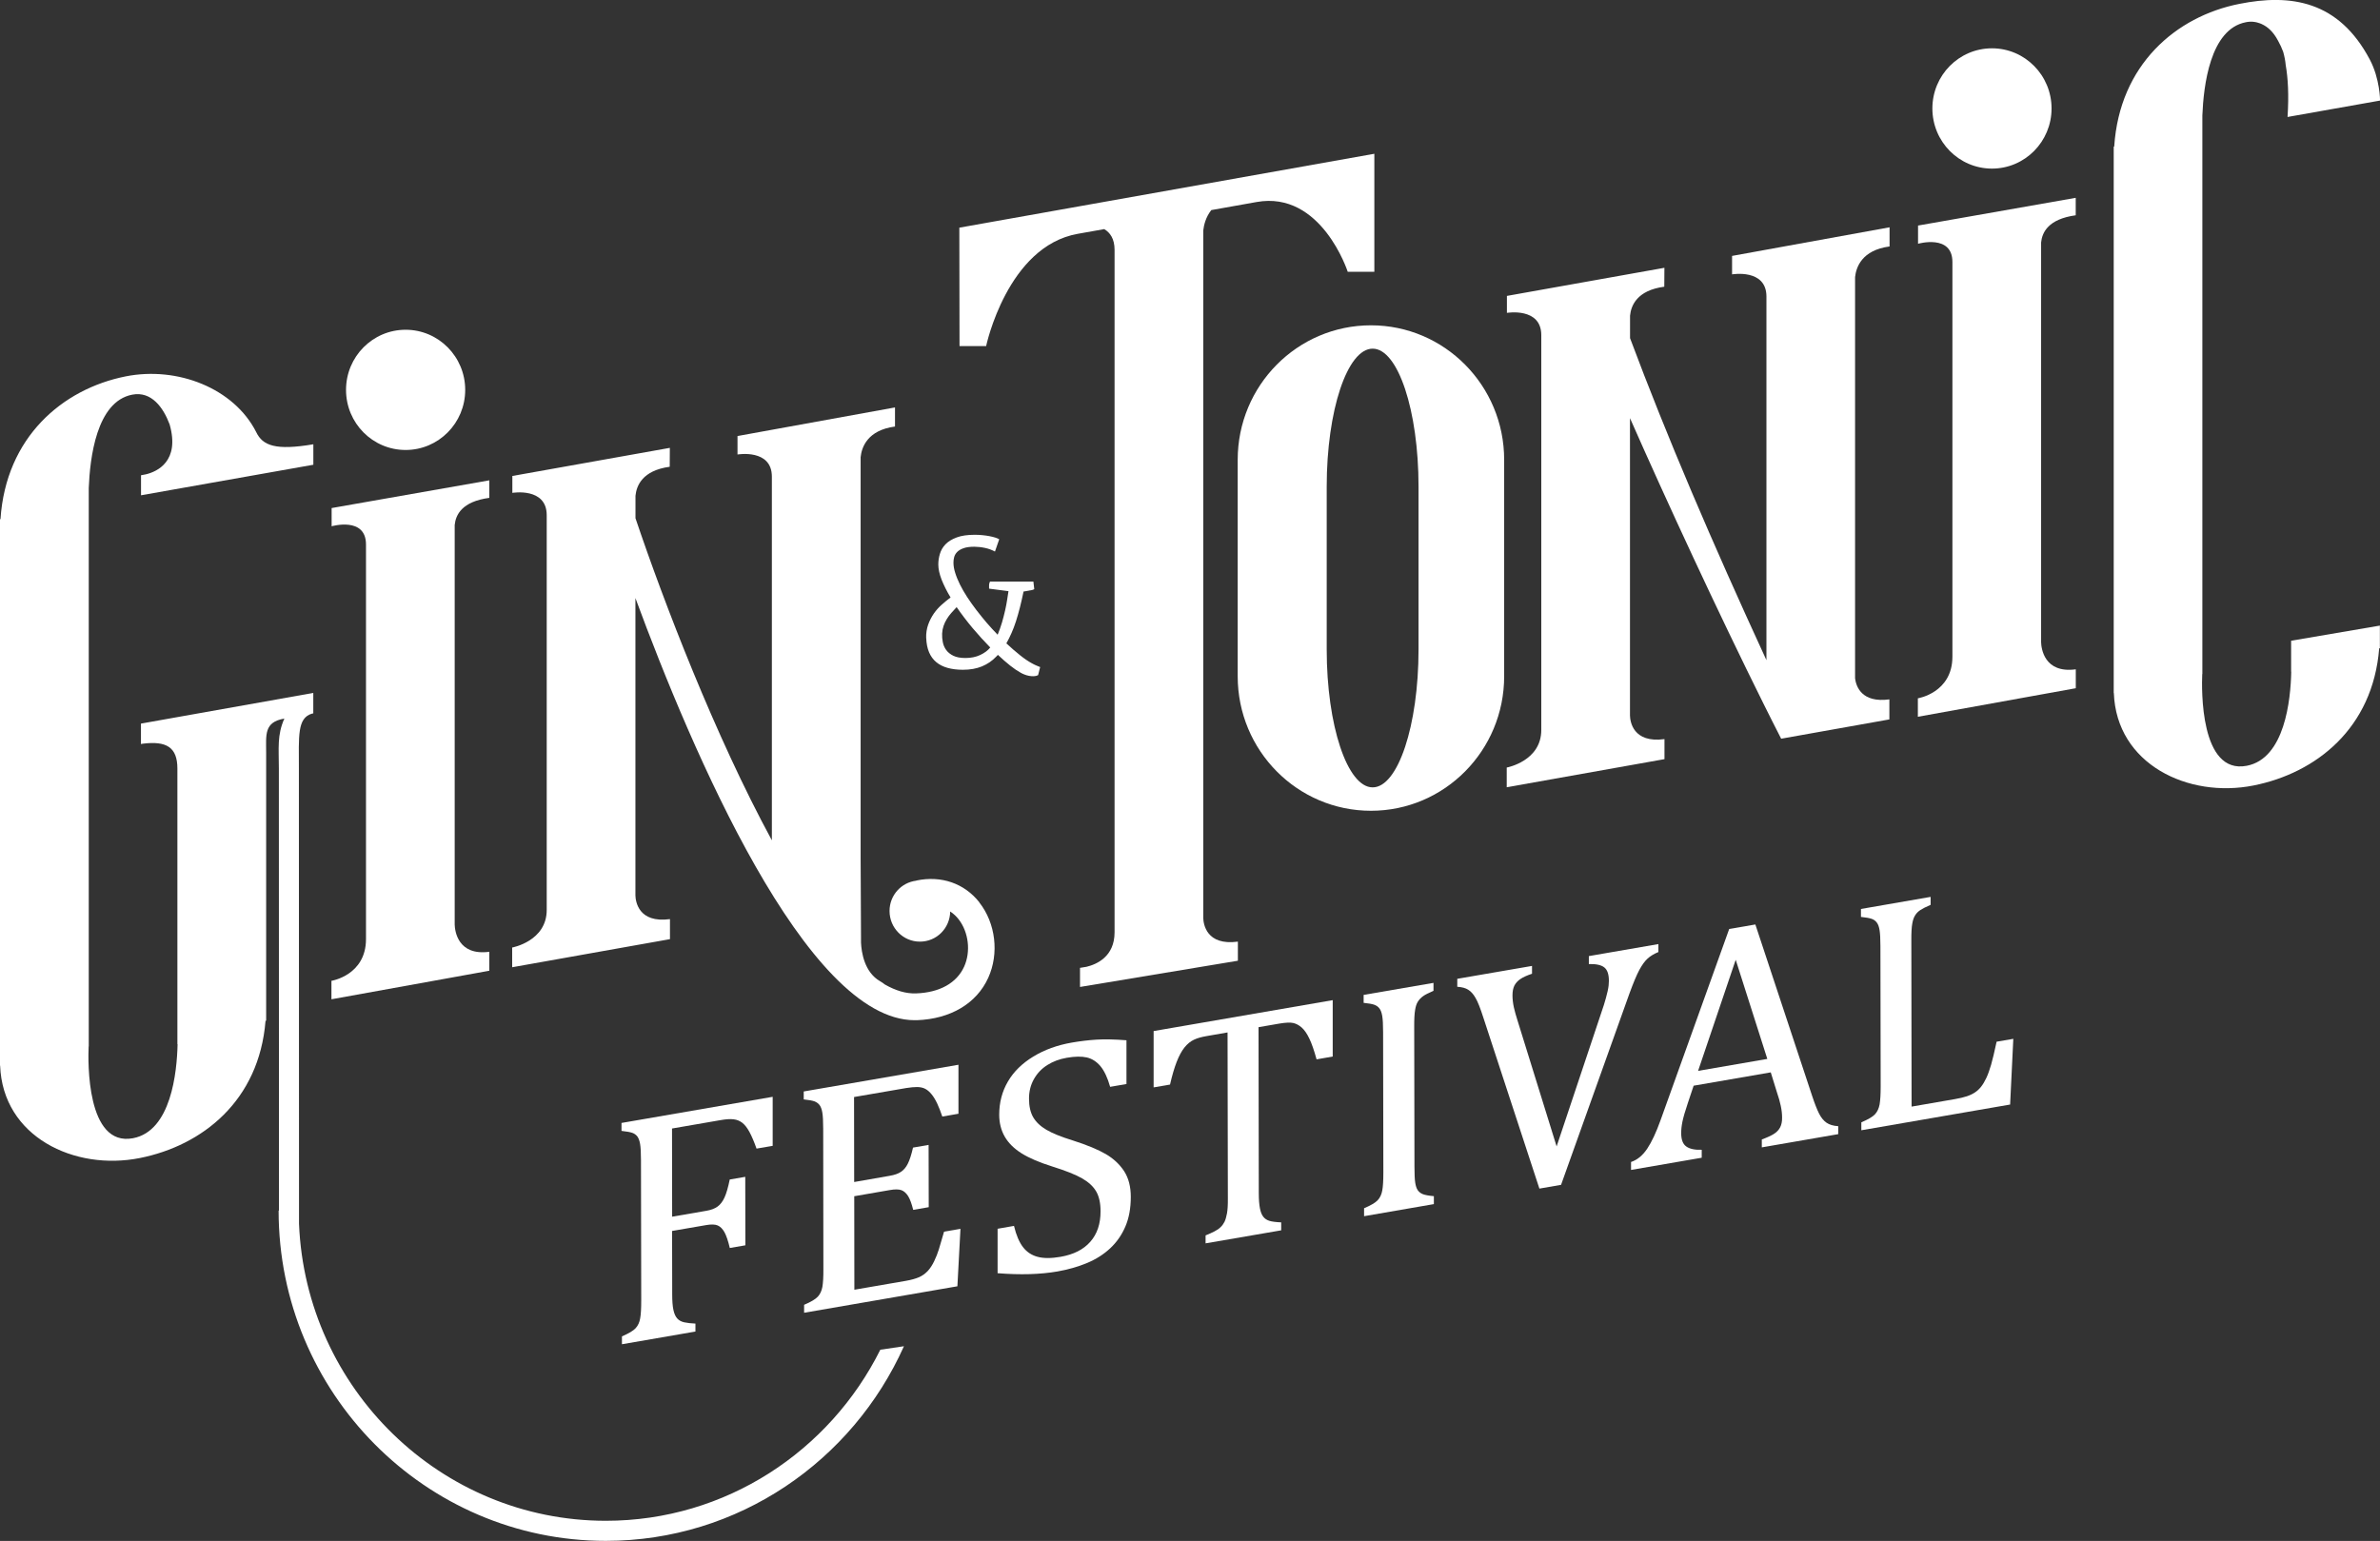
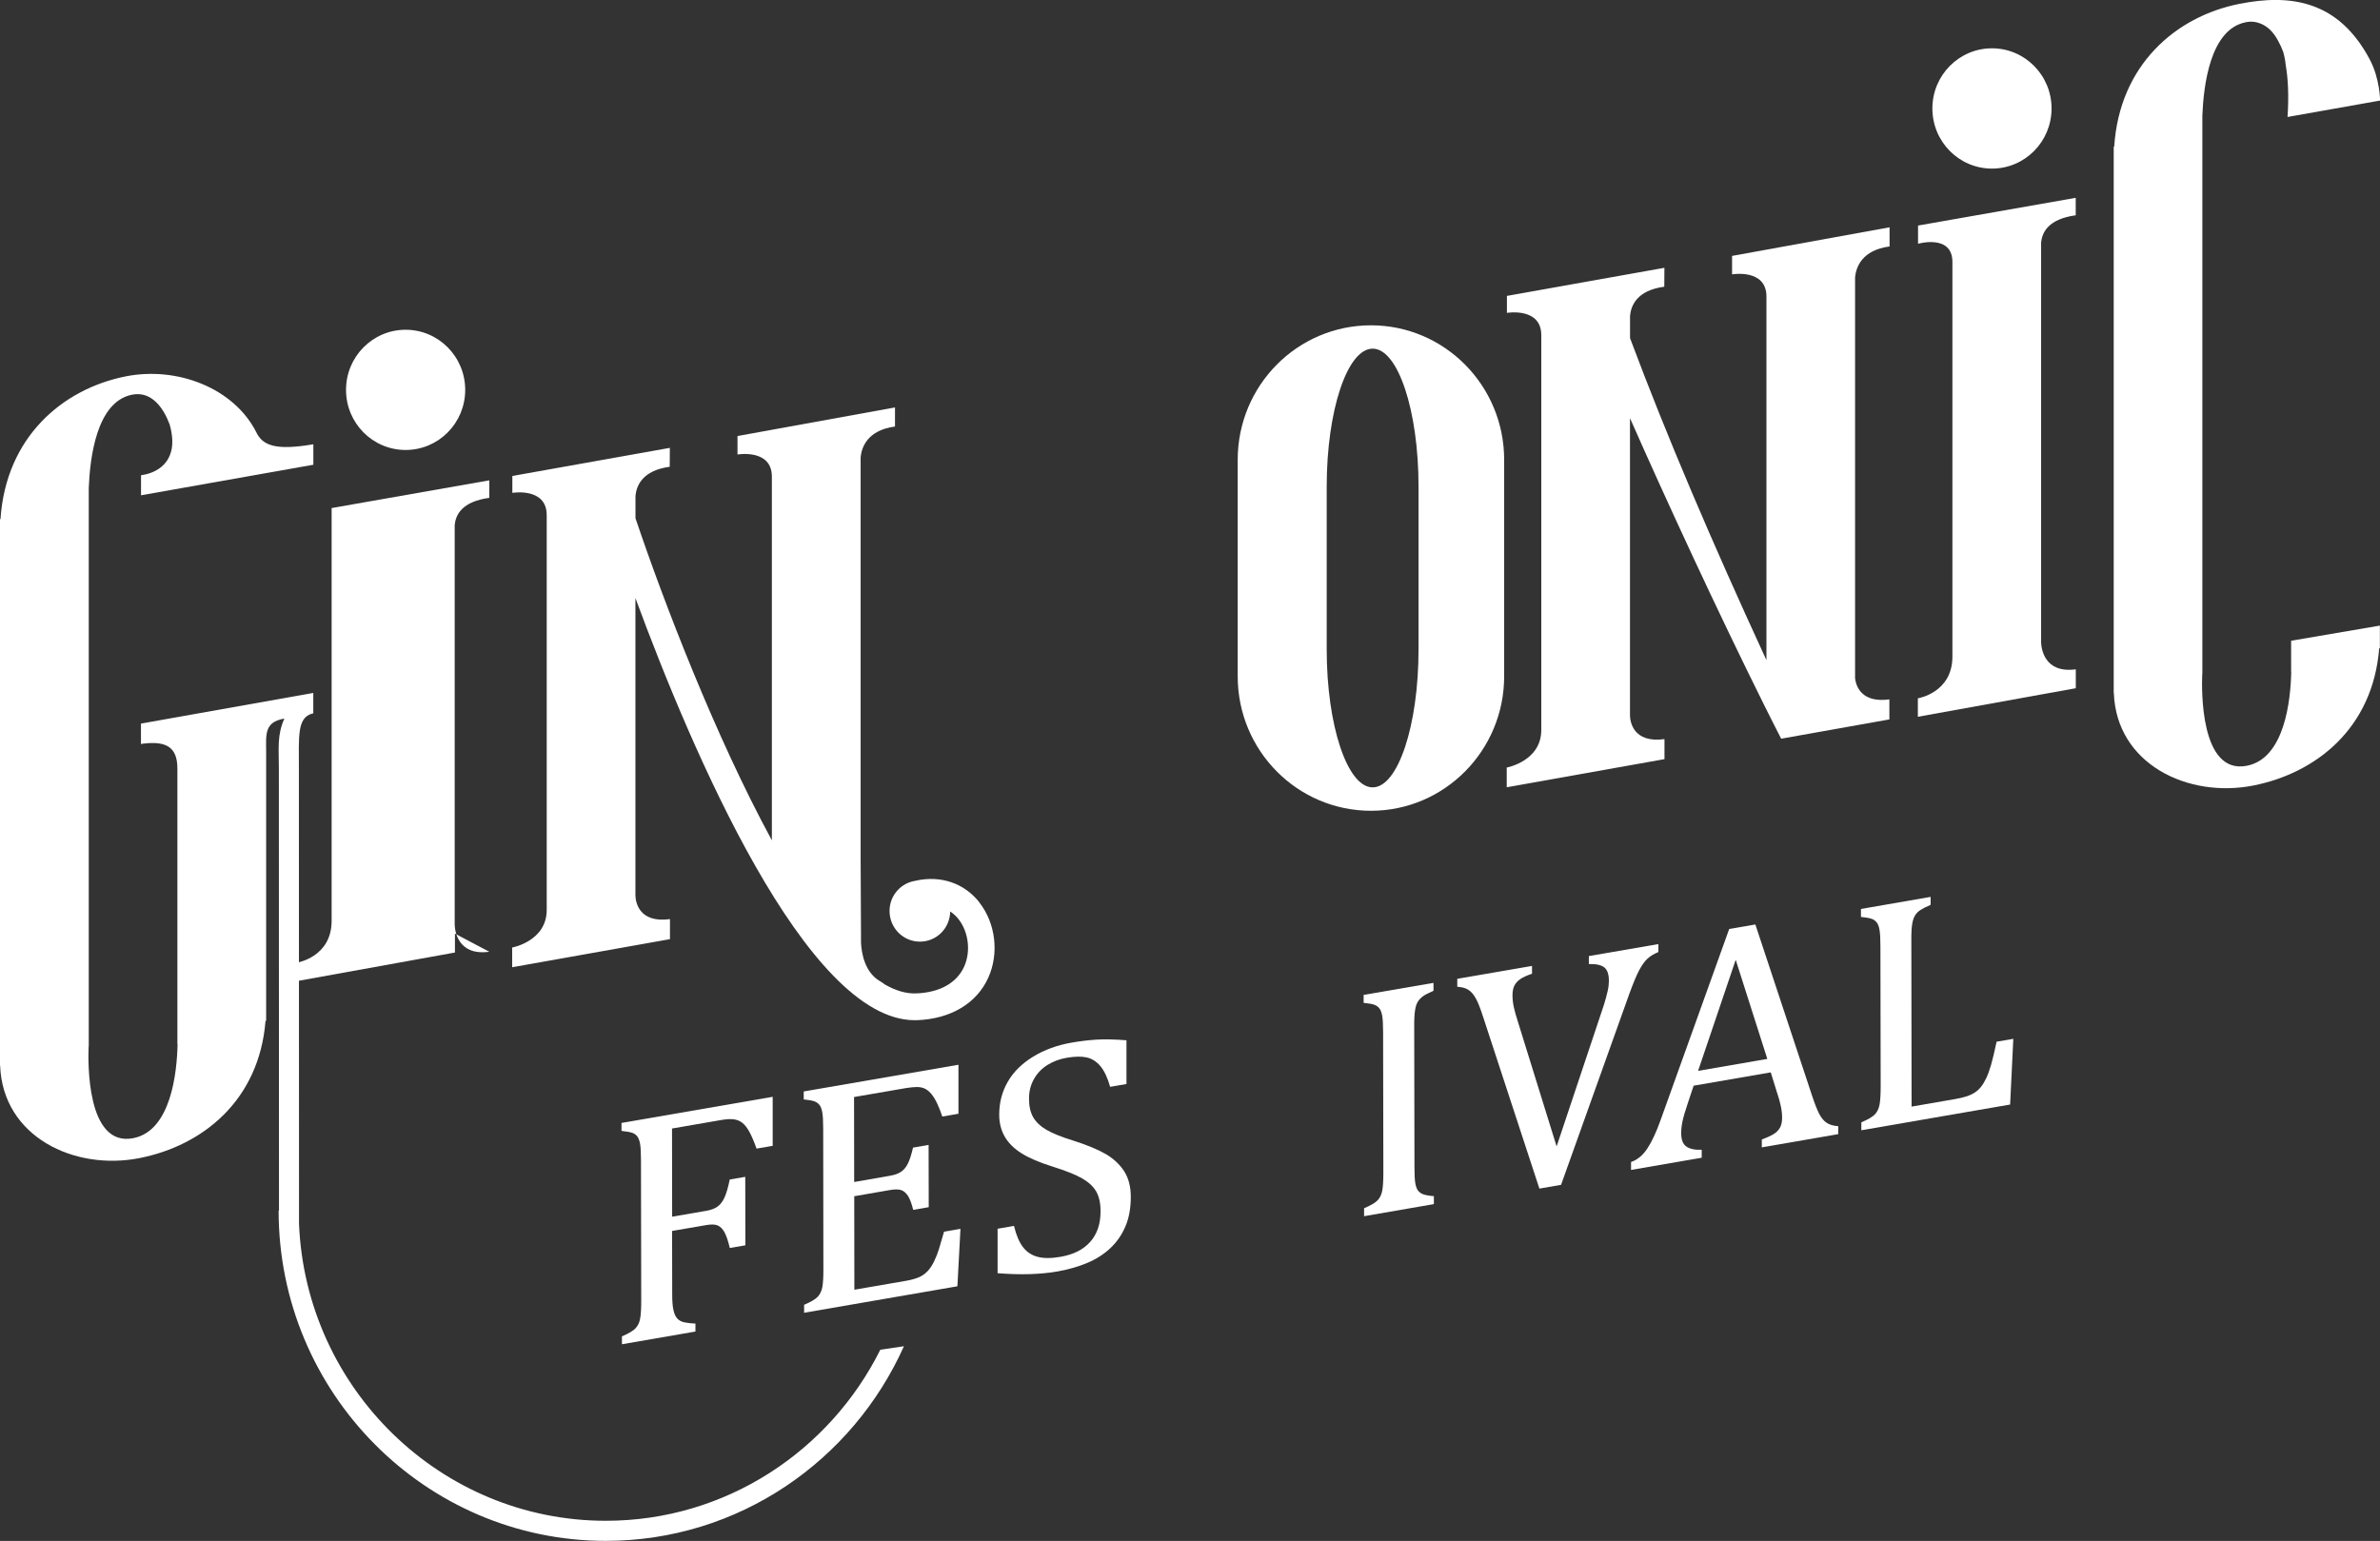
<svg xmlns="http://www.w3.org/2000/svg" viewBox="0 0 380.22 246.22" data-name="Livello 2" id="b">
  <rect x="0" y="0" width="380.22" height="246.22" fill="#333333" stroke="none" />
  <defs>
    <style>
      .d {
        fill: #fff;
        stroke-width: 0px;
      }
    </style>
  </defs>
  <g data-name="Testi e grafica" id="c">
    <g>
-       <path d="M150.51,101.24c-.02.45.02.9.11,1.37.09.46.27.88.54,1.25.27.37.65.68,1.14.92.49.24,1.14.36,1.93.36.89,0,1.68-.16,2.36-.48.69-.32,1.22-.72,1.61-1.2-.94-.95-1.88-1.99-2.81-3.09-.93-1.11-1.78-2.23-2.56-3.36-.3.31-.59.63-.86.94s-.52.64-.72.98c-.21.34-.38.7-.51,1.08-.13.38-.21.79-.23,1.23M147.96,101.96c-.02-.78.09-1.5.32-2.15.23-.65.54-1.24.91-1.78.38-.54.8-1.01,1.28-1.43.47-.42.94-.8,1.39-1.13-.6-.99-1.07-1.94-1.43-2.84-.35-.9-.53-1.72-.53-2.44,0-.55.08-1.11.25-1.68.17-.57.46-1.08.89-1.53.43-.45,1.03-.82,1.78-1.1.76-.29,1.73-.43,2.91-.43.41,0,.81.02,1.21.06.4.04.78.09,1.13.16.35.07.66.14.94.23.27.09.48.18.62.27l-.68,1.96c-.23-.12-.48-.24-.75-.34-.27-.1-.56-.18-.84-.24-.29-.06-.58-.11-.87-.14-.29-.03-.57-.05-.82-.05-.73,0-1.31.08-1.75.24-.44.16-.78.36-1.02.61-.24.25-.39.52-.47.82-.08.3-.11.59-.11.88,0,.5.09,1.04.28,1.63.18.59.44,1.21.76,1.86.32.64.7,1.31,1.15,2,.45.69.93,1.37,1.46,2.06.53.69,1.08,1.37,1.65,2.04.58.67,1.16,1.31,1.76,1.92.26-.63.49-1.28.69-1.94.19-.66.36-1.31.5-1.93.14-.62.25-1.2.33-1.73.08-.53.15-.99.21-1.36l-3.08-.4s-.02-.02-.02-.04c0-.01,0-.02,0-.03,0-.01,0-.02,0-.03v-.44s.01-.06.01-.1c0,0,0-.02,0-.02,0,0,0-.01,0-.02,0-.03,0-.05.01-.07l.06-.22.04-.1.03-.04s0-.02.01-.03h6.92l.14,1.22-.06.03-.14.06c-.1.02-.17.04-.21.06l-.2.04s-.03,0-.04,0c-.01,0-.02,0-.04,0l-.1.03-.34.06-.51.09h-.07c-.19.91-.38,1.75-.58,2.54-.2.79-.41,1.52-.63,2.21-.22.68-.46,1.32-.72,1.9-.26.59-.53,1.13-.82,1.64.77.72,1.5,1.35,2.19,1.9.69.55,1.32.98,1.88,1.28.24.13.46.25.68.34.22.1.43.19.65.27l-.33,1.29c-.2.11-.42.16-.68.17-.26.01-.51-.01-.77-.06-.26-.05-.51-.12-.75-.22-.24-.1-.44-.19-.6-.29-.48-.26-1.03-.63-1.65-1.12-.62-.49-1.27-1.06-1.97-1.72l-.26.27c-.65.69-1.42,1.21-2.29,1.57-.87.36-1.89.54-3.04.54-.91,0-1.72-.1-2.44-.3-.72-.2-1.33-.51-1.82-.92-.5-.42-.88-.94-1.15-1.58-.27-.64-.42-1.39-.45-2.26" class="d" />
-       <path d="M78.17,152.08c-5.06.68-5.5-3.39-5.53-4.32v-63.88c.16-1.59,1.12-3.74,5.53-4.33v-2.8l-25.19,4.43v2.91s5.49-1.59,5.49,2.91v63.05c0,5.8-5.52,6.67-5.52,6.67v2.95s25.22-4.56,25.22-4.56v-3.02Z" class="d" />
+       <path d="M78.17,152.08c-5.06.68-5.5-3.39-5.53-4.32v-63.88c.16-1.59,1.12-3.74,5.53-4.33v-2.8l-25.19,4.43v2.91v63.05c0,5.8-5.52,6.67-5.52,6.67v2.95s25.22-4.56,25.22-4.56v-3.02Z" class="d" />
      <path d="M64.8,71.9c5.26,0,9.52-4.3,9.52-9.6s-4.26-9.61-9.52-9.61-9.52,4.3-9.52,9.61,4.26,9.6,9.52,9.6" class="d" />
      <path d="M156.47,144.19c-2.41-3.05-6.09-4.33-10.09-3.49v.02c-2.4.29-4.27,2.33-4.27,4.84,0,2.71,2.17,4.9,4.85,4.9s4.8-2.15,4.84-4.82c.55.37,1,.8,1.33,1.23,1.62,2.06,1.99,5.19.89,7.6-1.19,2.61-3.92,4.13-7.67,4.26-1.62.06-3.29-.45-5-1.43-.19-.16-.42-.32-.76-.52-2.5-1.44-2.97-4.61-3.04-6.18,0-.3,0-.62,0-.93-.03-5.98-.06-12.74-.06-12.74v-63.88c.16-1.58,1.08-4.31,5.49-4.9v-3.05l-25.16,4.57v2.95s5.49-.95,5.49,3.54v58.11c-9.06-16.67-17.27-38.06-21.79-51.47v-3.58c.16-1.58,1.06-4.04,5.47-4.64l.02-3.02-25.16,4.49v2.7s5.49-.93,5.49,3.56v63.06c.02,5.02-5.52,6.03-5.52,6.03v3.15s25.21-4.49,25.21-4.49v-3.2c-5.05.68-5.49-2.85-5.52-3.78v-47.52c8.99,24.38,27.32,67.45,44.61,67.45.13,0,.25,0,.37,0,5.37-.2,9.52-2.67,11.38-6.76,1.77-3.89,1.2-8.74-1.43-12.07" class="d" />
-       <path d="M153.26,36.37l.03,18.93h4.25s3.37-15.95,14.65-17.94h0l4.22-.75c.92.54,1.65,1.53,1.65,3.31v109.05c0,3.91-2.89,5.13-4.49,5.51l-1.03.17v3.05s25.22-4.19,25.22-4.19v-3.05c-5.06.68-5.5-2.85-5.53-3.77V36.82c.09-.83.39-2.12,1.28-3.25l7.24-1.29c10.36-1.85,14.56,11.15,14.56,11.15h4.25v-18.86l-66.31,11.81Z" class="d" />
      <path d="M226.62,103.78c0,12.15-3.29,22.03-7.33,22.03s-7.34-9.88-7.34-22.03v-26.04c0-12.15,3.29-22.03,7.34-22.03s7.33,9.89,7.33,22.03v26.04ZM219.02,51.98c-11.76,0-21.29,9.62-21.29,21.49v34.59c0,11.87,9.53,21.49,21.29,21.49s21.28-9.63,21.28-21.49v-34.59c0-11.87-9.53-21.49-21.28-21.49" class="d" />
      <polygon points="284.6 118.36 284.6 118.36 284.62 118.35 284.6 118.36" class="d" />
      <path d="M301.87,39.37v-3.05l-25.16,4.57v2.95s5.49-.95,5.49,3.54v58.11c-8.79-19.09-15.87-35.63-21.79-51.46v-3.59c.16-1.58,1.06-4.04,5.47-4.63l.02-3.02-25.16,4.49v2.71s5.49-.93,5.49,3.56v63.06c.02,5.02-5.52,6.03-5.52,6.03v3.15s25.2-4.49,25.2-4.49v-3.2c-5.05.68-5.49-2.85-5.51-3.77v-47.52c5.87,13.32,14.05,30.99,21.34,45.65.95,1.91,1.89,3.78,2.81,5.57h.02s17.27-3.08,17.27-3.08v-3.2c-4.45.6-5.31-2.08-5.48-3.35,0-.14,0-.24,0-.24v-63.89c.17-1.58,1.09-4.3,5.49-4.89" class="d" />
      <path d="M331.61,106.95c-5.06.68-5.5-3.39-5.53-4.32v-63.89c.16-1.58,1.12-3.74,5.53-4.34v-2.79l-25.19,4.43v2.91s5.49-1.58,5.49,2.91v63.06c0,5.79-5.52,6.66-5.52,6.66v2.95s25.23-4.56,25.23-4.56v-3.02Z" class="d" />
      <path d="M318.23,26.94c5.26,0,9.52-4.31,9.52-9.61s-4.26-9.61-9.52-9.61-9.52,4.3-9.52,9.61,4.26,9.61,9.52,9.61" class="d" />
      <path d="M380.22,16.07l-14.77,2.62c.23-3.53.07-6.24-.3-8.33-.05-.62-.18-1.3-.39-2.06-.22-.61-.5-1.21-.82-1.78-.77-1.47-1.7-2.25-2.57-2.65-.03-.02-.05-.02-.08-.04-.09-.04-.17-.07-.25-.1-.16-.06-.32-.11-.48-.15h0c-.09-.02-.19-.04-.29-.06-.1-.02-.2-.03-.3-.04-.05,0-.09,0-.14-.01-.62-.03-1.04.08-1.04.08-5.73,1.1-6.76,10.18-6.95,14.91v89.25h-.02c-.1,2.34-.37,16.09,7.11,14.65,6.08-1.16,7.02-10.53,7.11-15.03h-.02s0-4.95,0-4.95l14.18-2.42v3.61s-.11.03-.11.03c-1.02,12.77-10.07,19.92-20.08,21.91-10.45,2.08-21.9-3.41-22.31-14.78h-.02s0-87.29,0-87.29l.08-.03c.85-13.05,9.85-20.78,19.98-22.79,8.27-1.65,15.88-.49,20.85,8.89,1.64,3.1,1.64,6.55,1.64,6.55" class="d" />
      <path d="M123.44,175.26v7.83s-2.58.44-2.58.44c-.39-1.11-.77-1.99-1.13-2.66-.36-.66-.74-1.15-1.14-1.46-.4-.31-.86-.5-1.39-.56-.53-.07-1.23-.02-2.09.13l-7.75,1.34.02,14.09,5.45-.94c.77-.13,1.38-.36,1.82-.69.44-.32.81-.81,1.1-1.45.29-.63.57-1.59.83-2.86l2.48-.43.02,10.94-2.49.43c-.27-1.14-.55-1.97-.85-2.52-.3-.53-.66-.9-1.08-1.08-.41-.18-1.03-.2-1.84-.06l-5.45.94.02,10.16c0,1.03.06,1.85.19,2.45.13.6.33,1.06.61,1.37.28.31.66.52,1.14.62.48.1,1.07.17,1.77.2v1.27s-11.74,2.03-11.74,2.03v-1.26c1.09-.47,1.82-.9,2.19-1.31.37-.4.61-.92.72-1.56.12-.64.17-1.6.17-2.88l-.04-22.41c0-1.19-.05-2.05-.14-2.58-.09-.53-.24-.92-.44-1.2-.2-.26-.47-.46-.81-.58-.34-.12-.91-.22-1.72-.31v-1.27l24.12-4.17Z" class="d" />
      <path d="M153.12,170.14v7.82s-2.58.45-2.58.45c-.27-.8-.54-1.49-.82-2.09-.28-.59-.57-1.07-.88-1.45-.3-.38-.63-.67-.99-.87-.36-.2-.79-.29-1.28-.31-.5,0-1.09.05-1.77.16l-8.36,1.44.02,13.58,5.66-.99c.78-.13,1.38-.34,1.82-.64.44-.29.81-.73,1.09-1.3.29-.57.57-1.42.83-2.57l2.49-.43.02,9.95-2.48.43c-.25-1-.52-1.73-.82-2.21-.3-.47-.66-.79-1.07-.94-.41-.15-1.04-.16-1.87-.01l-5.66.98.02,14.94,8.23-1.42c.86-.15,1.56-.35,2.1-.58.54-.24,1-.58,1.39-.99.39-.42.73-.95,1.03-1.57.3-.62.55-1.25.75-1.9.2-.65.48-1.59.83-2.82l2.62-.45-.49,9.18-24.49,4.23v-1.27c1.09-.46,1.82-.9,2.19-1.3.37-.4.61-.92.73-1.56.11-.64.17-1.6.16-2.87l-.03-22.41c0-1.19-.05-2.06-.14-2.59-.09-.53-.24-.92-.44-1.19-.21-.27-.48-.46-.81-.59-.33-.12-.91-.23-1.72-.31v-1.27s24.73-4.27,24.73-4.27Z" class="d" />
      <path d="M162,195.91c.35,1.46.83,2.58,1.43,3.36.6.78,1.38,1.3,2.33,1.55.95.26,2.18.26,3.68,0,2.06-.36,3.64-1.15,4.74-2.4,1.1-1.24,1.65-2.88,1.64-4.89,0-1.29-.23-2.34-.69-3.14-.46-.8-1.21-1.5-2.25-2.1-1.04-.6-2.63-1.23-4.77-1.9-2.07-.65-3.7-1.35-4.9-2.1-1.2-.75-2.1-1.64-2.69-2.66-.59-1.02-.89-2.2-.89-3.52,0-1.94.46-3.7,1.38-5.28.92-1.59,2.28-2.92,4.07-4.01,1.79-1.09,3.84-1.83,6.15-2.23,1.34-.23,2.65-.39,3.93-.47,1.28-.08,2.88-.05,4.8.1v6.99s-2.61.45-2.61.45c-.41-1.45-.92-2.54-1.54-3.29-.62-.74-1.34-1.2-2.17-1.4-.83-.19-1.9-.18-3.23.05-1.15.2-2.17.58-3.08,1.15-.91.57-1.63,1.32-2.15,2.25-.53.93-.79,1.97-.79,3.13,0,1.22.23,2.22.68,2.99.45.76,1.15,1.43,2.11,1.99.95.56,2.37,1.13,4.24,1.71,2.26.72,4.01,1.45,5.26,2.18,1.24.73,2.21,1.65,2.92,2.74.7,1.1,1.05,2.46,1.05,4.08,0,1.82-.29,3.4-.87,4.75-.58,1.35-1.39,2.51-2.42,3.47-1.03.96-2.26,1.75-3.7,2.35-1.44.6-3.01,1.05-4.72,1.35-2.76.48-5.96.57-9.57.28v-7.1s2.63-.46,2.63-.46Z" class="d" />
-       <path d="M184.3,164.75l28.61-4.94v9.01s-2.58.45-2.58.45c-.39-1.42-.77-2.53-1.16-3.33-.38-.8-.79-1.38-1.21-1.75-.43-.38-.88-.62-1.36-.73-.48-.11-1.21-.07-2.18.09l-3.36.58.04,26.53c0,1.02.07,1.82.18,2.4.11.59.29,1.04.53,1.35.24.31.56.53.97.66.4.13,1.04.21,1.9.25v1.27l-12.08,2.08v-1.27c.53-.21.99-.42,1.4-.63.41-.21.74-.43.99-.68.26-.24.46-.53.64-.87.16-.34.29-.79.39-1.34.1-.55.15-1.34.14-2.38l-.05-26.53-3.33.58c-.83.14-1.51.33-2.05.59-.54.25-1.04.66-1.5,1.23-.46.57-.87,1.34-1.25,2.31-.38.98-.73,2.18-1.06,3.62l-2.62.45v-9.02Z" class="d" />
      <path d="M225.97,186.45c0,1.16.04,2,.12,2.52.08.52.21.92.4,1.2.19.27.46.5.82.64.36.14.95.25,1.76.32v1.27s-11.15,1.93-11.15,1.93v-1.27c1.09-.46,1.82-.89,2.19-1.3.37-.4.61-.92.72-1.56.12-.64.17-1.6.17-2.88l-.04-22.41c0-1.19-.05-2.05-.14-2.58-.09-.53-.24-.93-.44-1.19-.2-.27-.47-.46-.81-.59-.33-.12-.91-.23-1.72-.31v-1.27s11.16-1.92,11.16-1.92v1.27c-.77.33-1.33.61-1.67.86-.34.25-.62.54-.82.86-.21.32-.36.77-.45,1.36-.1.59-.15,1.48-.14,2.67l.04,22.41Z" class="d" />
      <path d="M244.75,154.32v1.27c-.81.27-1.43.55-1.85.84-.42.28-.74.63-.96,1.04-.21.42-.31.94-.31,1.58,0,.59.07,1.21.21,1.87.15.66.35,1.39.61,2.19l6.23,20.07,7.55-22.6c.11-.35.21-.71.32-1.09.11-.38.2-.75.28-1.11.08-.35.13-.67.16-.93.03-.27.04-.51.04-.73,0-1.04-.24-1.75-.73-2.14-.48-.39-1.31-.57-2.47-.54v-1.27l11.11-1.92v1.27c-.72.3-1.3.65-1.74,1.06-.44.4-.88,1.01-1.31,1.81-.43.8-.95,2.05-1.57,3.74l-10.93,30.59-3.46.6-8.96-27.34c-.48-1.49-.89-2.54-1.25-3.14-.35-.61-.74-1.04-1.17-1.3-.42-.27-1-.42-1.74-.47v-1.27l11.95-2.06Z" class="d" />
      <path d="M271.28,171.11l11.06-1.91-5.05-15.84-6.01,17.75ZM281.46,183.34v-1.27c.88-.32,1.54-.63,1.97-.91.43-.28.75-.62.96-1.03.21-.41.32-.92.31-1.55,0-.59-.07-1.21-.21-1.87-.14-.66-.34-1.39-.62-2.19l-.98-3.17-12.32,2.13-.9,2.69c-.46,1.35-.75,2.37-.89,3.05-.14.69-.2,1.28-.2,1.83,0,1.03.26,1.75.81,2.14.54.39,1.36.57,2.47.53v1.27s-11.29,1.95-11.29,1.95v-1.27c.99-.33,1.85-1.03,2.58-2.12.73-1.1,1.43-2.6,2.12-4.52l10.98-30.59,4.18-.72,9.05,27.33c.42,1.27.8,2.24,1.13,2.89.33.65.72,1.13,1.18,1.45.46.32,1.09.51,1.88.56v1.27l-12.19,2.11Z" class="d" />
      <path d="M305.39,176.82l6.93-1.2c.75-.13,1.39-.28,1.9-.45.51-.17.95-.39,1.31-.63.36-.24.69-.55.98-.92.29-.37.56-.83.83-1.4.26-.56.51-1.26.75-2.08.24-.82.53-2.06.88-3.69l2.67-.46-.51,10.5-23.77,4.11v-1.27c1.09-.46,1.82-.89,2.19-1.29.37-.41.61-.93.73-1.57.11-.64.17-1.6.17-2.88l-.04-22.41c0-1.19-.05-2.05-.14-2.58-.09-.53-.23-.92-.44-1.19-.2-.27-.47-.47-.81-.59-.34-.12-.91-.23-1.72-.31v-1.27s11.13-1.93,11.13-1.93v1.27c-.78.34-1.32.62-1.65.84-.33.22-.6.48-.8.8-.22.32-.38.77-.48,1.35-.11.59-.16,1.5-.15,2.75l.04,26.49Z" class="d" />
      <path d="M140.63,215.68c-8.08,16.19-24.69,27.32-43.84,27.32-26.36,0-47.93-21.1-49.02-47.45h0c0-2.08,0-17.78-.01-34.1,0-17.65-.01-36.02-.01-38.65,0-5.16-.3-8.09,2.12-8.78l.18-.03v-3.27l-27.53,4.9v3.27l.3-.06c3.73-.46,5.52.53,5.52,3.97v44.05h.03c-.1,4.49-1.03,13.86-7.11,15.02-7.48,1.43-7.2-12.31-7.1-14.65h.02v-89.25c.19-4.73,1.21-13.81,6.95-14.91,3.07-.59,4.96,2.06,5.97,4.75,1.68,5.92-2.02,7.54-3.74,7.97l-.83.16v3.2l27.53-4.88v-3.27c-6.02,1.02-8.09.23-9.13-1.95h0c-3.56-7.01-12.58-10.54-20.85-8.9C9.94,62.16.94,69.89.08,82.94l-.08.03v87.3h.02c.42,11.37,11.87,16.85,22.31,14.77,10.01-1.99,19.06-9.15,20.09-21.92l.1-.03v-42.83c0-2.82-.38-4.89,2.91-5.44-1.18,2.63-.88,4.74-.88,7.98,0,2.63,0,21,.01,38.65,0,13.62,0,26.79.01,31.99h-.06c0,29.1,23.45,52.77,52.27,52.77,21.18,0,39.43-12.78,47.63-31.1l-3.79.56Z" class="d" />
    </g>
  </g>
</svg>